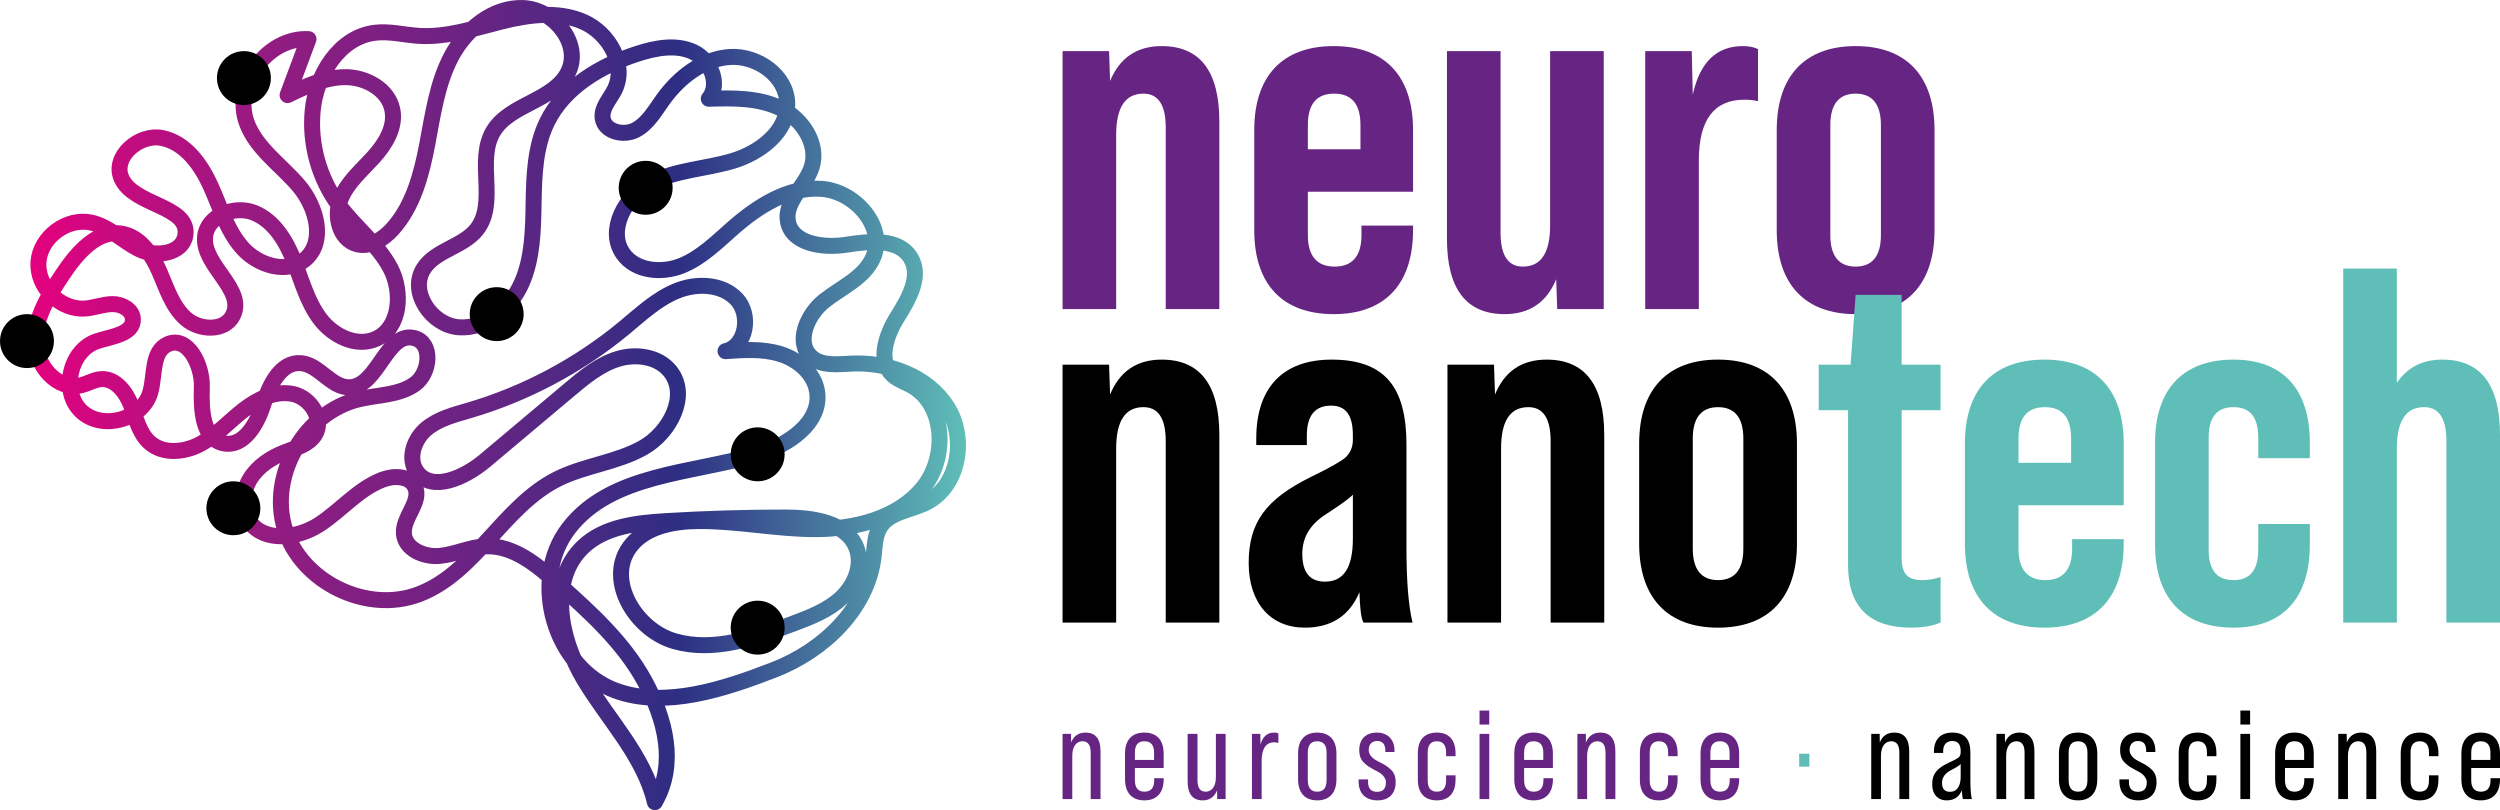
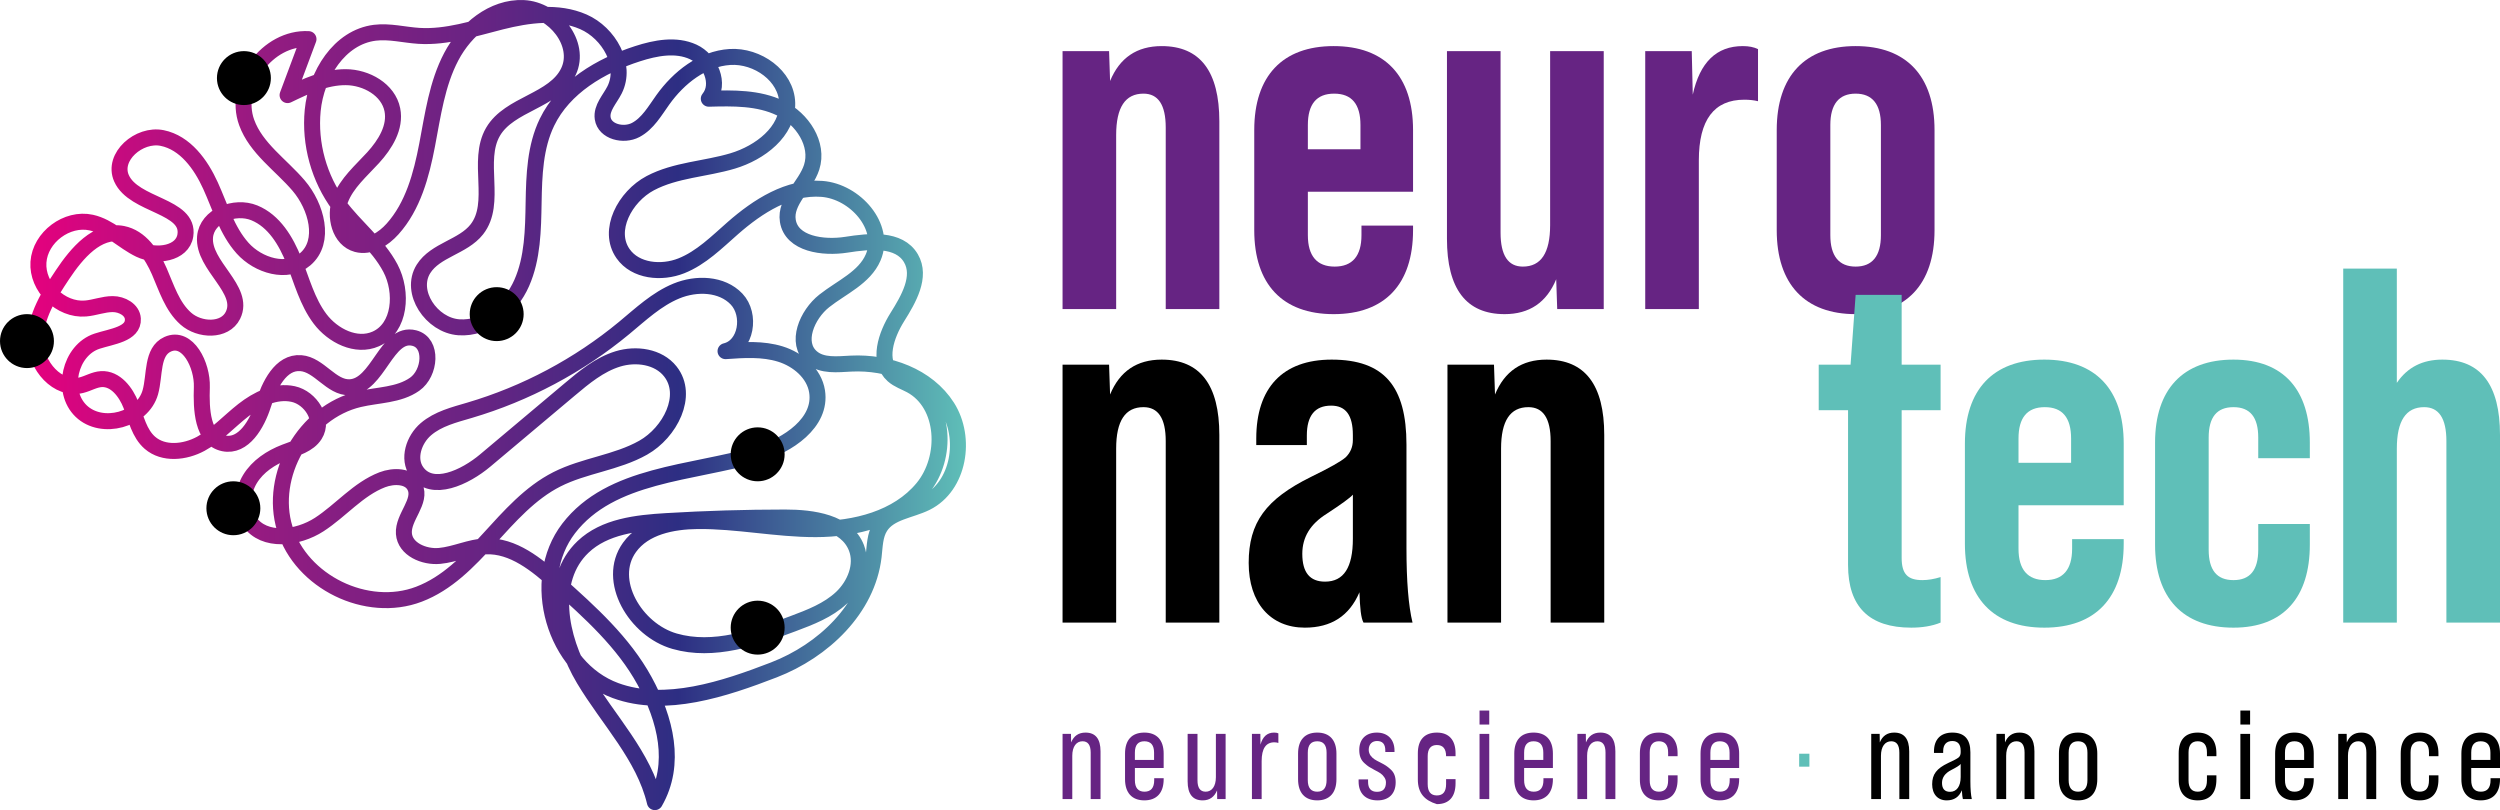
<svg xmlns="http://www.w3.org/2000/svg" xmlns:ns1="https://boxy-svg.com" version="1.1" id="Capa_1" x="0px" y="0px" width="610.616px" height="197.866px" viewBox="0 0 610.616 197.866" enable-background="new 0 0 610.616 197.866">
  <defs>
    <ns1:export>
      <ns1:file format="png" path="logo-grande-construccion.png" />
    </ns1:export>
  </defs>
  <g>
    <g>
      <linearGradient id="SVGID_1_" gradientUnits="userSpaceOnUse" x1="6.692" y1="98.934" x2="235.933" y2="98.934">
        <stop offset="0" style="stop-color:#E6007E" />
        <stop offset="0.25" style="stop-color:#951B81" />
        <stop offset="0.489" style="stop-color:#662483" />
        <stop offset="0.693" style="stop-color:#2D2E83" />
        <stop offset="1" style="stop-color:#5FBFB8" />
      </linearGradient>
      <path fill="none" stroke="url(#SVGID_1_)" stroke-width="3.904" stroke-linecap="round" stroke-linejoin="round" stroke-miterlimit="10" d=" M159.949,195.915c-2.687-11.324-11.389-20.072-17.351-30.066c-5.963-9.995-8.625-24.248-0.195-32.272 c5.262-5.009,13.121-5.867,20.373-6.302c9.646-0.578,19.312-0.87,28.977-0.874c6.738-0.003,15.011,1.138,17.436,7.425 c1.62,4.201-0.379,9.105-3.661,12.188c-3.282,3.081-7.618,4.735-11.833,6.316c-9.295,3.486-19.388,7.018-28.932,4.284 s-16.804-14.832-11.022-22.902c3.6-5.026,10.464-6.389,16.645-6.45c9.644-0.095,19.203,1.989,28.847,1.978 c9.644-0.013,19.998-2.58,26.139-10.015c6.142-7.436,5.589-20.558-2.9-25.132c-1.467-0.79-3.107-1.316-4.35-2.425 c-3.87-3.453-1.707-9.823,1.047-14.218c2.754-4.394,5.941-9.879,3.33-14.359c-2.892-4.96-10.113-4.208-15.785-3.317 s-13.389-0.17-14.288-5.841c-0.764-4.812,4.32-8.445,5.816-13.081c1.823-5.653-2.288-11.844-7.635-14.429 c-5.349-2.585-11.55-2.476-17.487-2.313c2.955-3.582,0.407-9.501-3.813-11.436c-4.222-1.936-9.176-0.981-13.594,0.444 c-9.045,2.918-17.965,8.184-22.113,16.734c-2.914,6.008-3.148,12.918-3.266,19.595c-0.117,6.676-0.217,13.565-2.907,19.677 c-2.689,6.11-8.704,11.291-15.364,10.811s-12.175-8.607-8.625-14.263c2.902-4.624,9.648-5.352,13.021-9.645 c5.072-6.455-0.173-16.731,3.952-23.829c4.021-6.918,15.005-7.497,18.435-14.727c3.21-6.764-3.496-15.166-10.976-15.504 c-7.479-0.339-14.165,5.243-17.65,11.869s-4.491,14.223-5.899,21.575c-1.409,7.353-3.437,14.936-8.437,20.508 c-2.224,2.479-5.505,4.585-8.722,3.72c-4.216-1.135-5.608-6.809-4.033-10.881c1.574-4.072,5.066-7.023,8.008-10.251 c2.941-3.227,5.55-7.423,4.693-11.704c-0.982-4.911-6.355-7.93-11.364-7.957c-5.008-0.027-9.718,2.202-14.227,4.383 c1.703-4.558,3.407-9.115,5.11-13.674c-9.982-0.534-18.514,10.978-15.098,20.372c2.29,6.3,8.328,10.303,12.684,15.397 c4.354,5.096,6.713,13.631,1.621,17.988c-4.365,3.734-11.479,1.575-15.308-2.707c-3.829-4.282-5.451-10.027-7.828-15.257 S45.235,34.856,39.607,33.71s-12.262,4.587-9.931,9.837c3.013,6.787,16.722,6.609,15.597,13.95 c-0.687,4.479-7.069,5.408-11.155,3.445c-4.085-1.962-7.394-5.596-11.818-6.574c-5.959-1.319-12.5,3.58-12.911,9.669 c-0.411,6.088,5.412,11.822,11.493,11.316c2.24-0.187,4.397-1.079,6.646-1.08c2.247-0.001,4.799,1.369,4.925,3.614 c0.209,3.742-5.179,4.276-8.741,5.442c-6.668,2.183-8.953,12.227-3.886,17.079c5.067,4.854,15.003,2.137,16.896-4.619 c1.17-4.179,0.277-9.924,4.232-11.707c4.898-2.208,8.528,5.114,8.346,10.484c-0.185,5.37,0.068,12.633,5.33,13.72 c4.853,1.002,8.16-4.707,9.653-9.431c1.493-4.725,4.255-10.544,9.194-10.159c4.505,0.351,7.397,6.04,11.913,5.894 c7.025-0.227,8.986-13.752,15.799-12.019c4.579,1.166,3.954,8.559,0.088,11.276c-3.865,2.717-8.971,2.575-13.569,3.659 c-13.26,3.123-22.139,18.594-18.146,31.617c3.993,13.024,20.017,20.86,32.748,16.016c13.788-5.247,20.571-21.425,33.735-28.084 c6.688-3.383,14.542-4.034,21.067-7.72c6.525-3.687,11.26-12.745,6.608-18.621c-2.9-3.665-8.366-4.42-12.833-3.043 c-4.466,1.377-8.174,4.457-11.751,7.465c-6.877,5.781-13.755,11.563-20.633,17.346c-4.889,4.109-13.004,7.942-16.718,2.748 c-2.269-3.174-0.713-7.873,2.25-10.41c2.962-2.537,6.909-3.51,10.649-4.613c13.765-4.063,26.691-10.942,37.75-20.091 c4.043-3.346,7.944-7.056,12.799-9.049s11.06-1.826,14.674,1.979c3.613,3.805,2.41,11.517-2.699,12.718 c4.49-0.319,9.104-0.625,13.402,0.711c4.298,1.335,8.272,4.703,8.961,9.15c1.18,7.621-7.117,13.171-14.517,15.341 c-16.205,4.752-35.865,4.71-46.159,18.098c-9.737,12.664-3.554,34.077,11.436,39.602c12.132,4.471,26.629-0.39,38.69-5.048 c12.062-4.657,22.854-14.873,24.362-27.715c0.292-2.492,0.276-5.159,1.629-7.272c2.313-3.613,7.357-3.948,11.199-5.858 c8.052-4.004,9.977-15.775,5.15-23.363c-4.826-7.587-14.473-11.048-23.454-10.605c-3.343,0.164-7.115,0.662-9.654-1.519 c-4.099-3.519-1.158-10.453,3.083-13.799c4.24-3.346,9.808-5.661,11.941-10.624c3.216-7.482-4.405-16.114-12.526-16.731 c-8.121-0.618-15.631,4.216-21.756,9.584c-3.931,3.444-7.724,7.281-12.581,9.209c-4.857,1.929-11.221,1.321-14.223-2.957 c-4.002-5.705,0.477-13.97,6.637-17.229c6.16-3.258,13.444-3.431,20.12-5.429c6.677-1.998,13.504-7.161,13.333-14.128 c-0.165-6.691-7.323-11.698-14.003-11.267c-6.68,0.431-12.476,5.01-16.374,10.451c-1.946,2.716-3.678,5.818-6.633,7.378 c-2.956,1.561-7.58,0.444-8.064-2.862c-0.37-2.529,1.748-4.645,2.9-6.927c3.075-6.092-1.361-13.883-7.611-16.624 c-6.251-2.74-13.473-1.714-20.094-0.057c-6.62,1.657-13.269,3.914-20.079,3.484c-3.594-0.227-7.175-1.202-10.749-0.763 c-8.699,1.069-14.35,10.258-15.197,18.981c-0.793,8.167,1.547,16.601,6.436,23.191c3.94,5.314,9.453,9.468,12.544,15.317 c3.091,5.851,2.465,14.63-3.589,17.302c-4.76,2.101-10.463-0.757-13.596-4.911c-3.134-4.153-4.46-9.345-6.382-14.18 s-4.849-9.736-9.663-11.706c-4.816-1.97-11.616,0.706-12.046,5.891c-0.583,7.047,9.946,12.803,6.813,19.142 c-1.973,3.991-8.184,3.751-11.514,0.797c-3.332-2.954-4.691-7.463-6.469-11.546c-1.776-4.082-4.608-8.305-8.979-9.157 c-6.162-1.202-11.168,4.714-14.645,9.94c-3.299,4.958-6.723,10.322-6.646,16.276c0.076,5.955,5.435,12.174,11.217,10.75 c1.66-0.408,3.183-1.387,4.889-1.486c3.452-0.201,6.021,3.169,7.268,6.394c1.245,3.226,1.992,6.89,4.602,9.158 c3.33,2.896,8.553,2.351,12.432,0.244c3.877-2.106,6.896-5.467,10.369-8.191c3.473-2.724,7.867-4.894,12.181-3.961 s7.667,6.236,5.3,9.961c-1.539,2.424-4.627,3.21-7.306,4.246c-3.41,1.318-6.642,3.439-8.539,6.564s-2.209,7.364-0.128,10.369 c3.594,5.188,11.772,4.166,17.065,0.729c5.292-3.438,9.483-8.655,15.371-10.926c2.78-1.072,6.637-1.024,7.956,1.647 c1.796,3.635-2.957,7.45-2.666,11.494c0.275,3.82,4.917,5.818,8.729,5.455c3.813-0.362,7.398-2.181,11.226-2.341 c6.727-0.281,12.486,4.481,17.508,8.965c8.002,7.144,16.16,14.48,21.311,23.89S165.306,186.622,159.949,195.915z" />
-       <circle cx="157.702" cy="45.868" r="6.586" />
      <circle cx="59.573" cy="19.073" r="6.586" />
      <circle cx="185.057" cy="110.967" r="6.587" />
      <circle cx="57" cy="124.14" r="6.586" />
      <circle cx="121.312" cy="76.726" r="6.586" />
      <circle cx="185.057" cy="153.301" r="6.587" />
      <circle cx="6.586" cy="83.313" r="6.586" />
      <g>
        <path fill="#662483" d="M297.819,29.663v45.829h-13.094V31.146c0-5.56-1.854-8.275-5.436-8.275 c-4.447,0-6.671,3.334-6.671,10.129v42.492h-13.093V12.493h11.363l0.246,7.289c2.348-5.682,6.549-8.523,12.602-8.523 C293.124,11.259,297.819,17.435,297.819,29.663z" />
        <path fill="#662483" d="M345.133,46.834H319.44v10.623c0,5.064,2.224,7.658,6.547,7.658s6.547-2.594,6.547-7.658v-2.348h12.599 v1.113c0,13.218-6.917,20.505-19.394,20.505c-12.476,0-19.393-7.287-19.393-20.505v-24.46c0-13.217,6.917-20.504,19.393-20.504 c12.477,0,19.394,7.287,19.394,20.504V46.834z M319.44,36.458h12.848v-5.93c0-5.063-2.102-7.657-6.425-7.657 s-6.423,2.594-6.423,7.657V36.458z" />
        <path fill="#662483" d="M378.612,12.493h13.094v62.999h-11.364l-0.244-7.289c-2.35,5.683-6.549,8.524-12.602,8.524 c-9.387,0-14.082-6.177-14.082-18.405V12.493h13.094v44.346c0,5.561,1.854,8.276,5.436,8.276c4.447,0,6.669-3.335,6.669-10.13 V12.493z" />
        <path fill="#662483" d="M429.388,11.999v12.723c-0.988-0.246-2.101-0.37-3.338-0.37c-7.409,0-11.115,4.941-11.115,14.823v36.317 h-13.094V12.493h11.363l0.249,10.624c1.729-7.906,5.804-11.858,12.229-11.858C427.163,11.259,428.399,11.505,429.388,11.999z" />
        <path fill="#662483" d="M433.96,31.763c0-13.217,6.92-20.504,19.27-20.504c12.353,0,19.273,7.287,19.273,20.504v24.46 c0,13.218-6.921,20.505-19.273,20.505c-12.35,0-19.27-7.287-19.27-20.505V31.763z M459.405,30.528 c0-5.063-2.097-7.657-6.176-7.657c-4.075,0-6.177,2.594-6.177,7.657v26.929c0,5.064,2.102,7.658,6.177,7.658 c4.079,0,6.176-2.594,6.176-7.658V30.528z" />
        <path d="M297.819,106.239v45.828h-13.094v-44.346c0-5.56-1.854-8.275-5.436-8.275c-4.447,0-6.671,3.334-6.671,10.129v42.492 h-13.093V89.069h11.363l0.246,7.289c2.348-5.683,6.549-8.524,12.602-8.524C293.124,87.834,297.819,94.011,297.819,106.239z" />
        <path d="M333.028,152.067c-0.617-1.112-0.865-3.582-0.988-7.411c-2.471,5.805-6.918,8.646-13.342,8.646 c-8.398,0-13.711-6.053-13.711-15.812c0-9.883,4.2-15.564,15.195-20.999c4.569-2.224,7.41-3.83,8.522-4.817 c1.112-1.112,1.729-2.472,1.729-4.201v-1.234c0-4.817-1.729-7.165-5.313-7.165c-3.953,0-5.928,2.472-5.928,7.289v2.346h-12.354 v-1.605c0-12.353,6.423-19.27,18.406-19.27c12.845,0,18.28,6.547,18.28,20.753v25.322c0,8.029,0.493,14.082,1.481,18.158H333.028 z M330.435,131.562v-10.746c-0.617,0.74-2.842,2.348-6.425,4.693c-3.951,2.472-5.929,5.682-5.929,9.759 c0,4.571,1.854,6.795,5.561,6.795C328.211,142.063,330.435,138.603,330.435,131.562z" />
        <path d="M391.83,106.239v45.828h-13.094v-44.346c0-5.56-1.854-8.275-5.436-8.275c-4.443,0-6.669,3.334-6.669,10.129v42.492 h-13.094V89.069h11.364l0.248,7.289c2.346-5.683,6.545-8.524,12.598-8.524C387.138,87.834,391.83,94.011,391.83,106.239z" />
-         <path d="M400.359,108.339c0-13.218,6.917-20.505,19.271-20.505c12.353,0,19.27,7.287,19.27,20.505v24.459 c0,13.218-6.917,20.505-19.27,20.505c-12.354,0-19.271-7.287-19.271-20.505V108.339z M425.806,107.104 c0-5.063-2.102-7.657-6.176-7.657c-4.076,0-6.177,2.594-6.177,7.657v26.93c0,5.063,2.101,7.657,6.177,7.657 c4.074,0,6.176-2.594,6.176-7.657V107.104z" />
        <path fill="#5FBFB8" d="M473.983,100.187h-9.51v36.07c0,3.952,1.48,5.434,5.063,5.434c1.361,0,2.843-0.246,4.447-0.74v11.117 c-2.098,0.865-4.57,1.235-7.164,1.235c-10.252,0-15.439-5.065-15.439-15.317v-37.799h-7.165V89.069h7.781l1.237-17.047h11.24 v17.047h9.51V100.187z" />
        <path fill="#5FBFB8" d="M518.708,123.409h-25.695v10.624c0,5.063,2.223,7.657,6.549,7.657c4.323,0,6.545-2.594,6.545-7.657 v-2.348h12.602v1.112c0,13.218-6.918,20.505-19.395,20.505s-19.394-7.287-19.394-20.505v-24.459 c0-13.218,6.917-20.505,19.394-20.505s19.395,7.287,19.395,20.505V123.409z M493.013,113.034h12.846v-5.931 c0-5.063-2.098-7.657-6.421-7.657s-6.425,2.594-6.425,7.657V113.034z" />
        <path fill="#5FBFB8" d="M526.368,108.093c0-12.972,6.793-20.259,19.146-20.259c12.353,0,18.653,7.535,18.653,20.259v3.828 h-12.601v-5.063c0-4.941-1.978-7.411-6.053-7.411s-6.053,2.47-6.053,7.411v27.422c0,4.941,1.978,7.411,6.053,7.411 s6.053-2.47,6.053-7.411v-6.299h12.601v5.063c0,12.724-6.301,20.259-18.653,20.259c-12.354,0-19.146-7.287-19.146-20.259V108.093 z" />
        <path fill="#5FBFB8" d="M610.616,106.239v45.828h-13.093v-44.346c0-5.56-1.853-8.275-5.437-8.275 c-4.442,0-6.668,3.334-6.668,10.129v42.492h-13.094V65.6h13.094v27.916c2.594-3.828,6.3-5.682,11.115-5.682 C605.925,87.834,610.616,94.011,610.616,106.239z" />
      </g>
    </g>
    <g>
      <path fill="#662483" d="M268.801,183.521v11.649h-2.405v-11.332c0-1.868-0.665-2.786-1.995-2.786 c-1.487,0-2.501,1.267-2.501,3.546v10.572h-2.373v-15.923h2.057l0.032,2.09c0.665-1.614,1.836-2.406,3.514-2.406 C267.566,178.932,268.801,180.451,268.801,183.521z" />
      <path fill="#662483" d="M284.22,184.06v3.515h-7.028v2.976c0,1.867,0.792,2.817,2.343,2.817c1.582,0,2.374-0.95,2.374-2.817 v-0.476h2.312v0.254c0,3.292-1.679,5.16-4.718,5.16c-3.038,0-4.717-1.868-4.717-5.16v-6.269c0-3.292,1.646-5.128,4.717-5.128 C282.541,178.932,284.22,180.768,284.22,184.06z M277.191,185.611h4.686v-1.772c0-1.868-0.792-2.786-2.375-2.786 c-1.551,0-2.311,0.918-2.311,2.786V185.611z" />
      <path fill="#662483" d="M296.978,179.248h2.374v15.923h-2.058l-0.031-2.121c-0.665,1.615-1.836,2.438-3.515,2.438 c-2.438,0-3.672-1.552-3.672-4.622v-11.618h2.406v11.333c0,1.868,0.665,2.786,1.994,2.786c1.487,0,2.501-1.267,2.501-3.546 V179.248z" />
      <path fill="#662483" d="M312.237,179.122v2.342c-0.285-0.095-0.602-0.158-0.981-0.158c-2.058,0-3.103,1.52-3.103,4.591v9.274 h-2.374v-15.923h2.058l0.031,2.628c0.539-1.963,1.646-2.944,3.324-2.944C311.636,178.932,311.983,178.995,312.237,179.122z" />
      <path fill="#662483" d="M317.05,190.328v-6.269c0-3.292,1.646-5.128,4.685-5.128c3.008,0,4.686,1.836,4.686,5.128v6.269 c0,3.292-1.678,5.16-4.686,5.16C318.696,195.488,317.05,193.62,317.05,190.328z M324.014,190.55v-6.711 c0-1.868-0.759-2.786-2.279-2.786c-1.551,0-2.311,0.918-2.311,2.786v6.711c0,1.867,0.76,2.817,2.311,2.817 C323.255,193.367,324.014,192.417,324.014,190.55z" />
      <path fill="#662483" d="M331.834,190.897v-0.538h2.311v0.602c0,1.614,0.729,2.438,2.185,2.438s2.184-0.76,2.184-2.311 c0-0.475-0.158-0.918-0.443-1.298c-0.537-0.792-1.139-1.108-2.311-1.71c-0.633-0.348-1.107-0.602-1.393-0.791 c-0.285-0.19-0.665-0.475-1.107-0.887c-0.887-0.791-1.267-1.836-1.267-3.229c0-2.628,1.614-4.242,4.306-4.242 c2.627,0,4.305,1.678,4.305,4.432v0.316h-2.248v-0.38c0-1.551-0.664-2.311-2.025-2.311c-1.172,0-2.026,0.76-2.026,2.152 c0,0.507,0.158,0.981,0.443,1.394c0.602,0.791,1.14,1.076,2.405,1.709c1.172,0.602,1.646,0.887,2.501,1.678 c0.855,0.76,1.235,1.772,1.235,3.134c0,2.754-1.615,4.433-4.432,4.433C333.543,195.488,331.834,193.778,331.834,190.897z" />
-       <path fill="#662483" d="M346.302,190.392v-6.395c0-3.293,1.614-5.065,4.652-5.065c3.008,0,4.559,1.868,4.559,5.065v0.696h-2.311 v-0.918c0-1.805-0.76-2.723-2.248-2.723c-1.487,0-2.247,0.918-2.247,2.723v6.838c0,1.836,0.76,2.754,2.247,2.754 c1.488,0,2.248-0.918,2.248-2.754v-1.235h2.311v1.014c0,3.26-1.551,5.097-4.559,5.097 C347.916,195.488,346.302,193.684,346.302,190.392z" />
+       <path fill="#662483" d="M346.302,190.392v-6.395c0-3.293,1.614-5.065,4.652-5.065c3.008,0,4.559,1.868,4.559,5.065v0.696h-2.311 c0-1.805-0.76-2.723-2.248-2.723c-1.487,0-2.247,0.918-2.247,2.723v6.838c0,1.836,0.76,2.754,2.247,2.754 c1.488,0,2.248-0.918,2.248-2.754v-1.235h2.311v1.014c0,3.26-1.551,5.097-4.559,5.097 C347.916,195.488,346.302,193.684,346.302,190.392z" />
      <path fill="#662483" d="M361.371,176.969v-3.419h2.374v3.419H361.371z M361.371,195.171v-15.923h2.374v15.923H361.371z" />
      <path fill="#662483" d="M379.29,184.06v3.515h-7.028v2.976c0,1.867,0.791,2.817,2.343,2.817c1.583,0,2.374-0.95,2.374-2.817 v-0.476h2.312v0.254c0,3.292-1.679,5.16-4.717,5.16c-3.039,0-4.717-1.868-4.717-5.16v-6.269c0-3.292,1.646-5.128,4.717-5.128 C377.611,178.932,379.29,180.768,379.29,184.06z M372.262,185.611h4.685v-1.772c0-1.868-0.791-2.786-2.373-2.786 c-1.552,0-2.312,0.918-2.312,2.786V185.611z" />
      <path fill="#662483" d="M394.548,183.521v11.649h-2.405v-11.332c0-1.868-0.665-2.786-1.994-2.786 c-1.488,0-2.501,1.267-2.501,3.546v10.572h-2.374v-15.923h2.058l0.031,2.09c0.665-1.614,1.836-2.406,3.514-2.406 C393.313,178.932,394.548,180.451,394.548,183.521z" />
      <path fill="#662483" d="M400.533,190.392v-6.395c0-3.293,1.614-5.065,4.653-5.065c3.008,0,4.559,1.868,4.559,5.065v0.696h-2.312 v-0.918c0-1.805-0.759-2.723-2.247-2.723s-2.248,0.918-2.248,2.723v6.838c0,1.836,0.76,2.754,2.248,2.754s2.247-0.918,2.247-2.754 v-1.235h2.312v1.014c0,3.26-1.551,5.097-4.559,5.097C402.147,195.488,400.533,193.684,400.533,190.392z" />
      <path fill="#662483" d="M424.782,184.06v3.515h-7.027v2.976c0,1.867,0.791,2.817,2.342,2.817c1.583,0,2.375-0.95,2.375-2.817 v-0.476h2.311v0.254c0,3.292-1.678,5.16-4.717,5.16s-4.717-1.868-4.717-5.16v-6.269c0-3.292,1.646-5.128,4.717-5.128 C423.104,178.932,424.782,180.768,424.782,184.06z M417.755,185.611h4.686v-1.772c0-1.868-0.792-2.786-2.375-2.786 c-1.551,0-2.311,0.918-2.311,2.786V185.611z" />
      <path fill="#5FBFB8" d="M439.44,187.257v-3.165h2.501v3.165H439.44z" />
      <path d="M466.318,183.521v11.649h-2.406v-11.332c0-1.868-0.665-2.786-1.994-2.786c-1.487,0-2.501,1.267-2.501,3.546v10.572h-2.374 v-15.923h2.058l0.031,2.09c0.666-1.614,1.836-2.406,3.515-2.406C465.083,178.932,466.318,180.451,466.318,183.521z" />
      <path d="M479.426,195.171c-0.095-0.348-0.19-1.044-0.253-2.152c-0.665,1.646-1.9,2.47-3.704,2.47 c-2.185,0-3.546-1.521-3.546-3.926c0-2.438,1.076-3.862,3.957-5.224c1.33-0.601,2.152-1.044,2.501-1.329s0.507-0.729,0.507-1.267 v-0.38c0-1.582-0.697-2.374-2.059-2.374c-1.393,0-2.215,0.887-2.215,2.438v0.475h-2.248v-0.348c0-2.944,1.614-4.622,4.495-4.622 c2.944,0,4.4,1.614,4.4,4.812v7.091c0,1.932,0.126,3.356,0.348,4.337H479.426z M478.888,189.79v-3.197 c-0.254,0.348-1.014,0.822-2.312,1.487c-1.487,0.76-2.247,1.805-2.247,3.134c0,1.457,0.664,2.185,1.963,2.185 C477.906,193.398,478.888,192.069,478.888,189.79z" />
      <path d="M496.9,183.521v11.649h-2.406v-11.332c0-1.868-0.665-2.786-1.994-2.786c-1.487,0-2.501,1.267-2.501,3.546v10.572h-2.374 v-15.923h2.058l0.032,2.09c0.665-1.614,1.836-2.406,3.514-2.406C495.666,178.932,496.9,180.451,496.9,183.521z" />
      <path d="M502.884,190.328v-6.269c0-3.292,1.646-5.128,4.686-5.128c3.008,0,4.686,1.836,4.686,5.128v6.269 c0,3.292-1.678,5.16-4.686,5.16C504.53,195.488,502.884,193.62,502.884,190.328z M509.849,190.55v-6.711 c0-1.868-0.76-2.786-2.279-2.786c-1.551,0-2.311,0.918-2.311,2.786v6.711c0,1.867,0.76,2.817,2.311,2.817 C509.089,193.367,509.849,192.417,509.849,190.55z" />
-       <path d="M517.669,190.897v-0.538h2.312v0.602c0,1.614,0.728,2.438,2.184,2.438s2.185-0.76,2.185-2.311 c0-0.475-0.158-0.918-0.443-1.298c-0.538-0.792-1.14-1.108-2.311-1.71c-0.633-0.348-1.107-0.602-1.393-0.791 c-0.285-0.19-0.665-0.475-1.108-0.887c-0.887-0.791-1.267-1.836-1.267-3.229c0-2.628,1.615-4.242,4.306-4.242 c2.628,0,4.306,1.678,4.306,4.432v0.316h-2.248v-0.38c0-1.551-0.665-2.311-2.026-2.311c-1.171,0-2.026,0.76-2.026,2.152 c0,0.507,0.159,0.981,0.443,1.394c0.602,0.791,1.141,1.076,2.406,1.709c1.172,0.602,1.646,0.887,2.501,1.678 c0.854,0.76,1.234,1.772,1.234,3.134c0,2.754-1.614,4.433-4.432,4.433C519.379,195.488,517.669,193.778,517.669,190.897z" />
      <path d="M532.137,190.392v-6.395c0-3.293,1.614-5.065,4.653-5.065c3.008,0,4.559,1.868,4.559,5.065v0.696h-2.311v-0.918 c0-1.805-0.76-2.723-2.248-2.723s-2.247,0.918-2.247,2.723v6.838c0,1.836,0.759,2.754,2.247,2.754s2.248-0.918,2.248-2.754v-1.235 h2.311v1.014c0,3.26-1.551,5.097-4.559,5.097C533.751,195.488,532.137,193.684,532.137,190.392z" />
      <path d="M547.206,176.969v-3.419h2.374v3.419H547.206z M547.206,195.171v-15.923h2.374v15.923H547.206z" />
      <path d="M565.124,184.06v3.515h-7.027v2.976c0,1.867,0.791,2.817,2.342,2.817c1.583,0,2.375-0.95,2.375-2.817v-0.476h2.311v0.254 c0,3.292-1.678,5.16-4.717,5.16s-4.717-1.868-4.717-5.16v-6.269c0-3.292,1.646-5.128,4.717-5.128 C563.446,178.932,565.124,180.768,565.124,184.06z M558.097,185.611h4.685v-1.772c0-1.868-0.791-2.786-2.374-2.786 c-1.551,0-2.311,0.918-2.311,2.786V185.611z" />
      <path d="M580.383,183.521v11.649h-2.405v-11.332c0-1.868-0.665-2.786-1.995-2.786c-1.487,0-2.501,1.267-2.501,3.546v10.572h-2.374 v-15.923h2.058l0.032,2.09c0.665-1.614,1.836-2.406,3.514-2.406C579.148,178.932,580.383,180.451,580.383,183.521z" />
      <path d="M586.367,190.392v-6.395c0-3.293,1.614-5.065,4.653-5.065c3.008,0,4.559,1.868,4.559,5.065v0.696h-2.311v-0.918 c0-1.805-0.76-2.723-2.248-2.723c-1.487,0-2.247,0.918-2.247,2.723v6.838c0,1.836,0.76,2.754,2.247,2.754 c1.488,0,2.248-0.918,2.248-2.754v-1.235h2.311v1.014c0,3.26-1.551,5.097-4.559,5.097 C587.981,195.488,586.367,193.684,586.367,190.392z" />
      <path d="M610.616,184.06v3.515h-7.027v2.976c0,1.867,0.792,2.817,2.343,2.817c1.583,0,2.374-0.95,2.374-2.817v-0.476h2.311v0.254 c0,3.292-1.677,5.16-4.716,5.16s-4.717-1.868-4.717-5.16v-6.269c0-3.292,1.646-5.128,4.717-5.128 C608.939,178.932,610.616,180.768,610.616,184.06z M603.589,185.611h4.686v-1.772c0-1.868-0.791-2.786-2.374-2.786 c-1.552,0-2.312,0.918-2.312,2.786V185.611z" />
    </g>
  </g>
</svg>